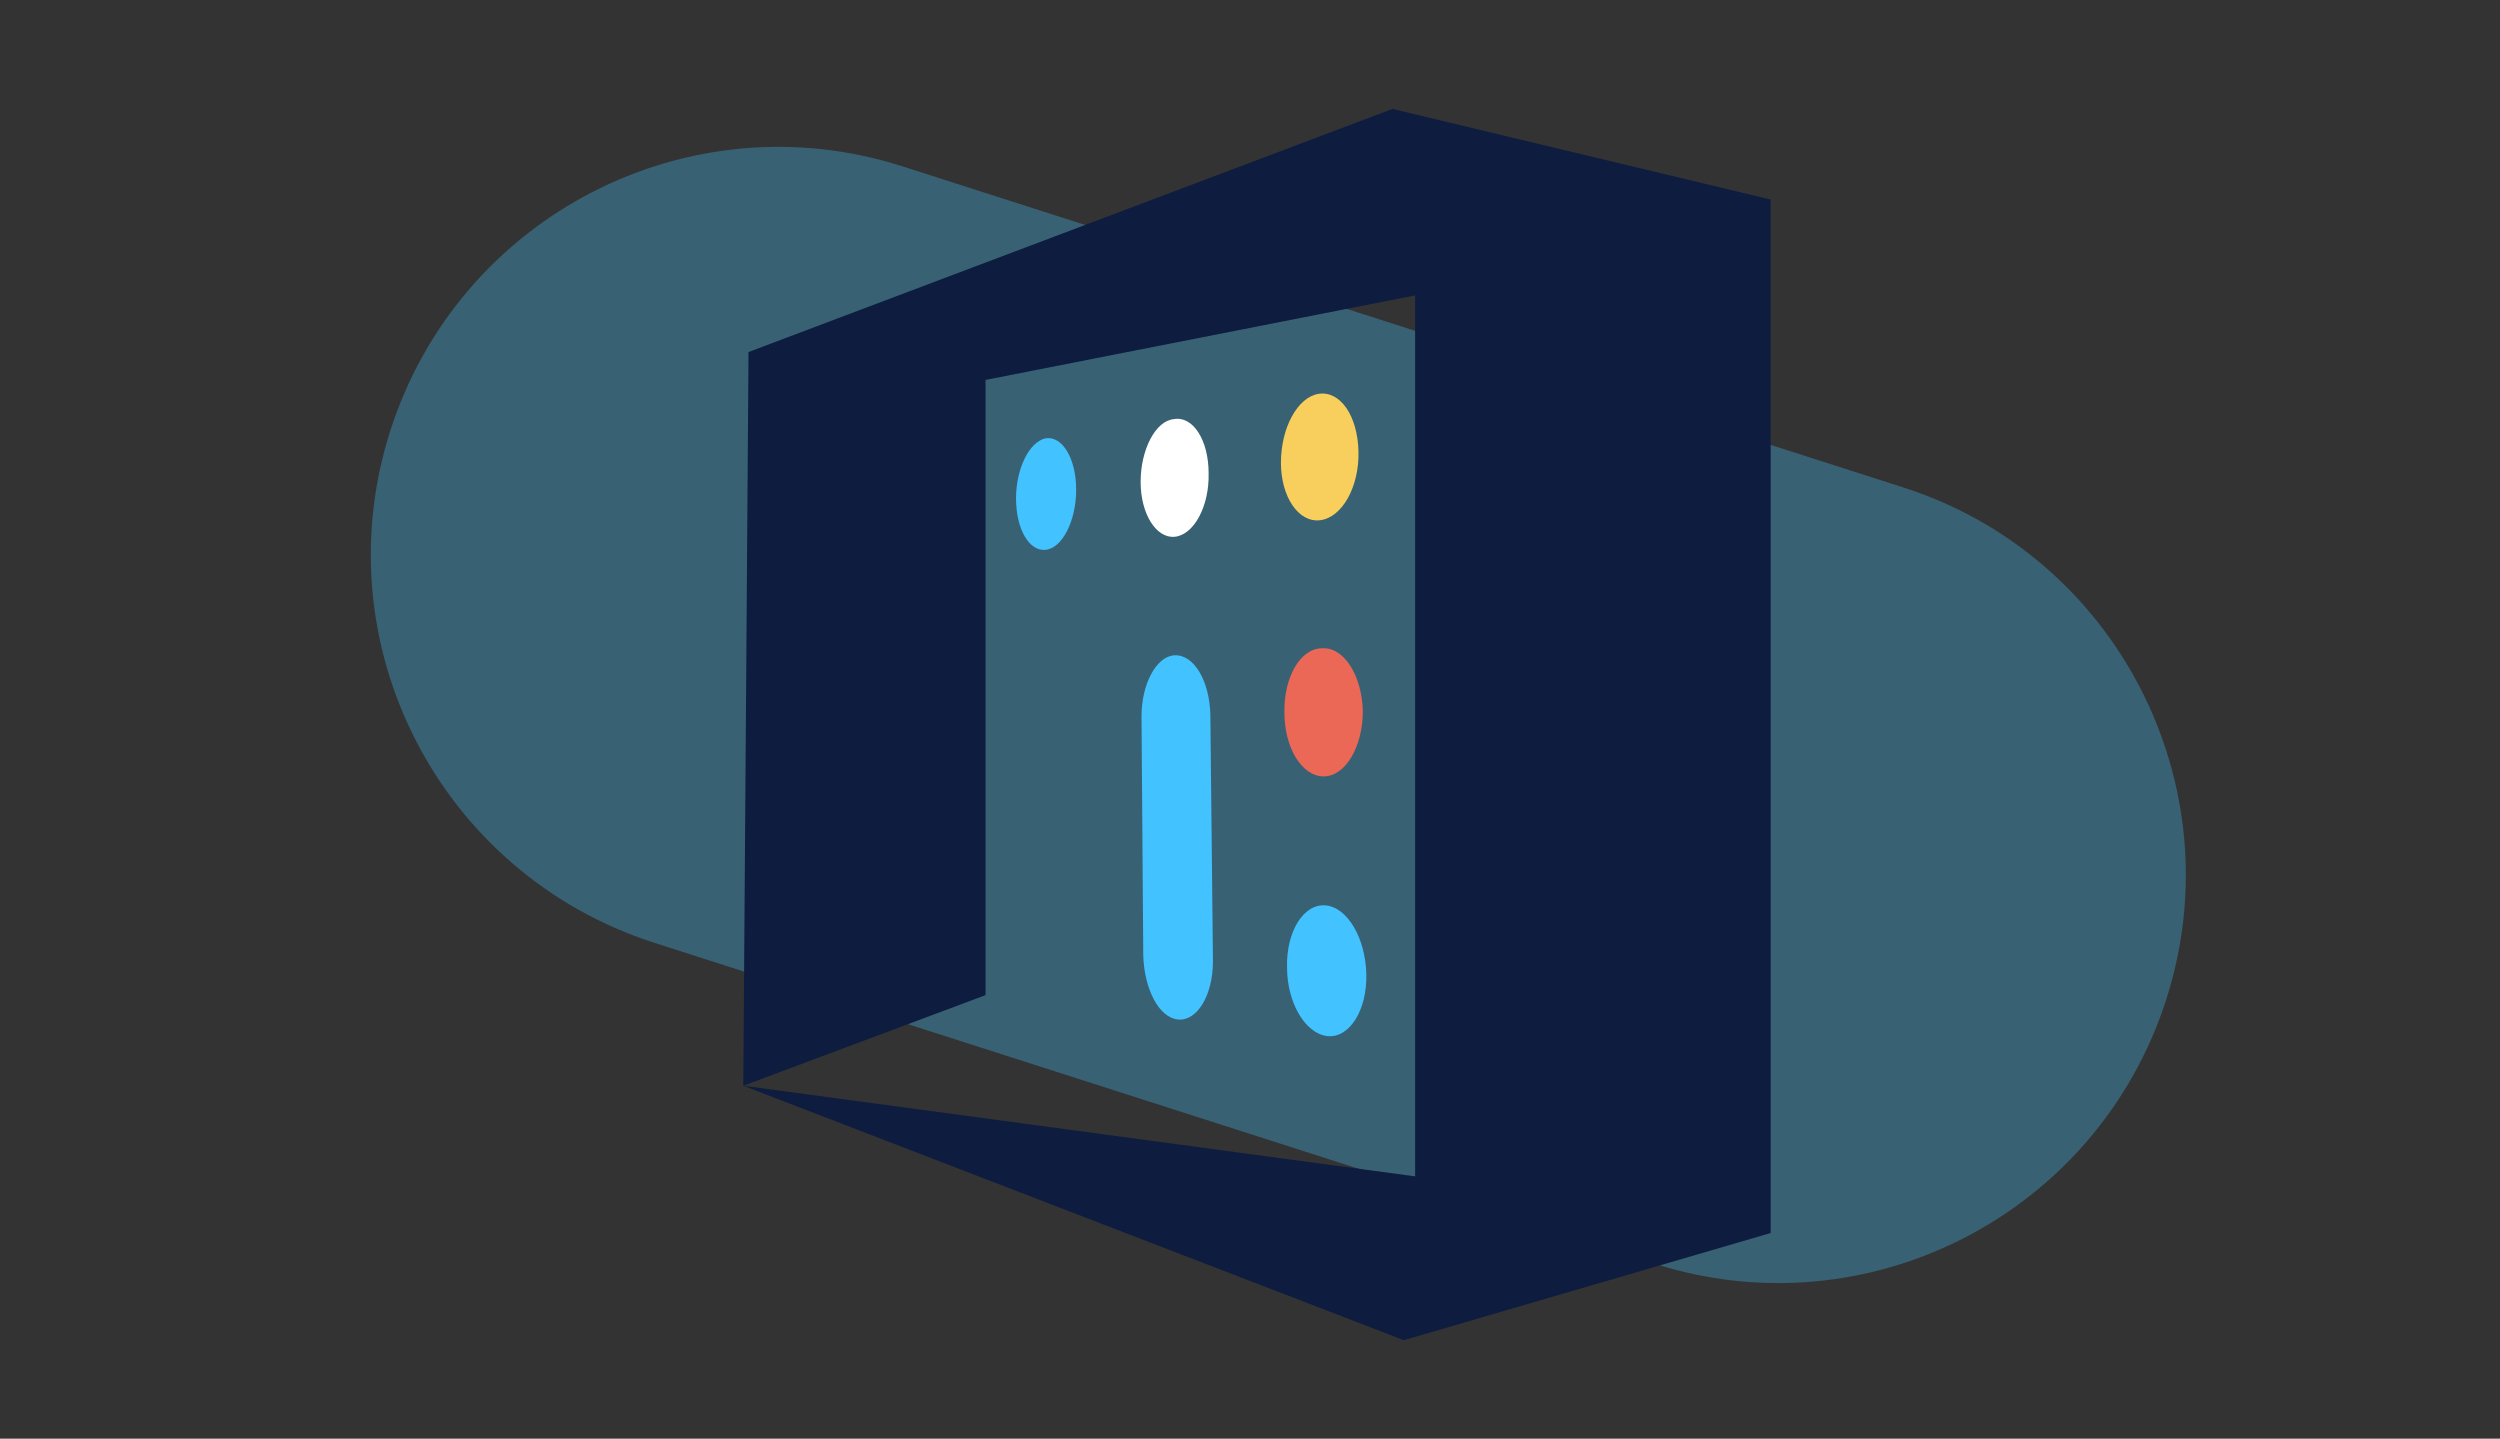
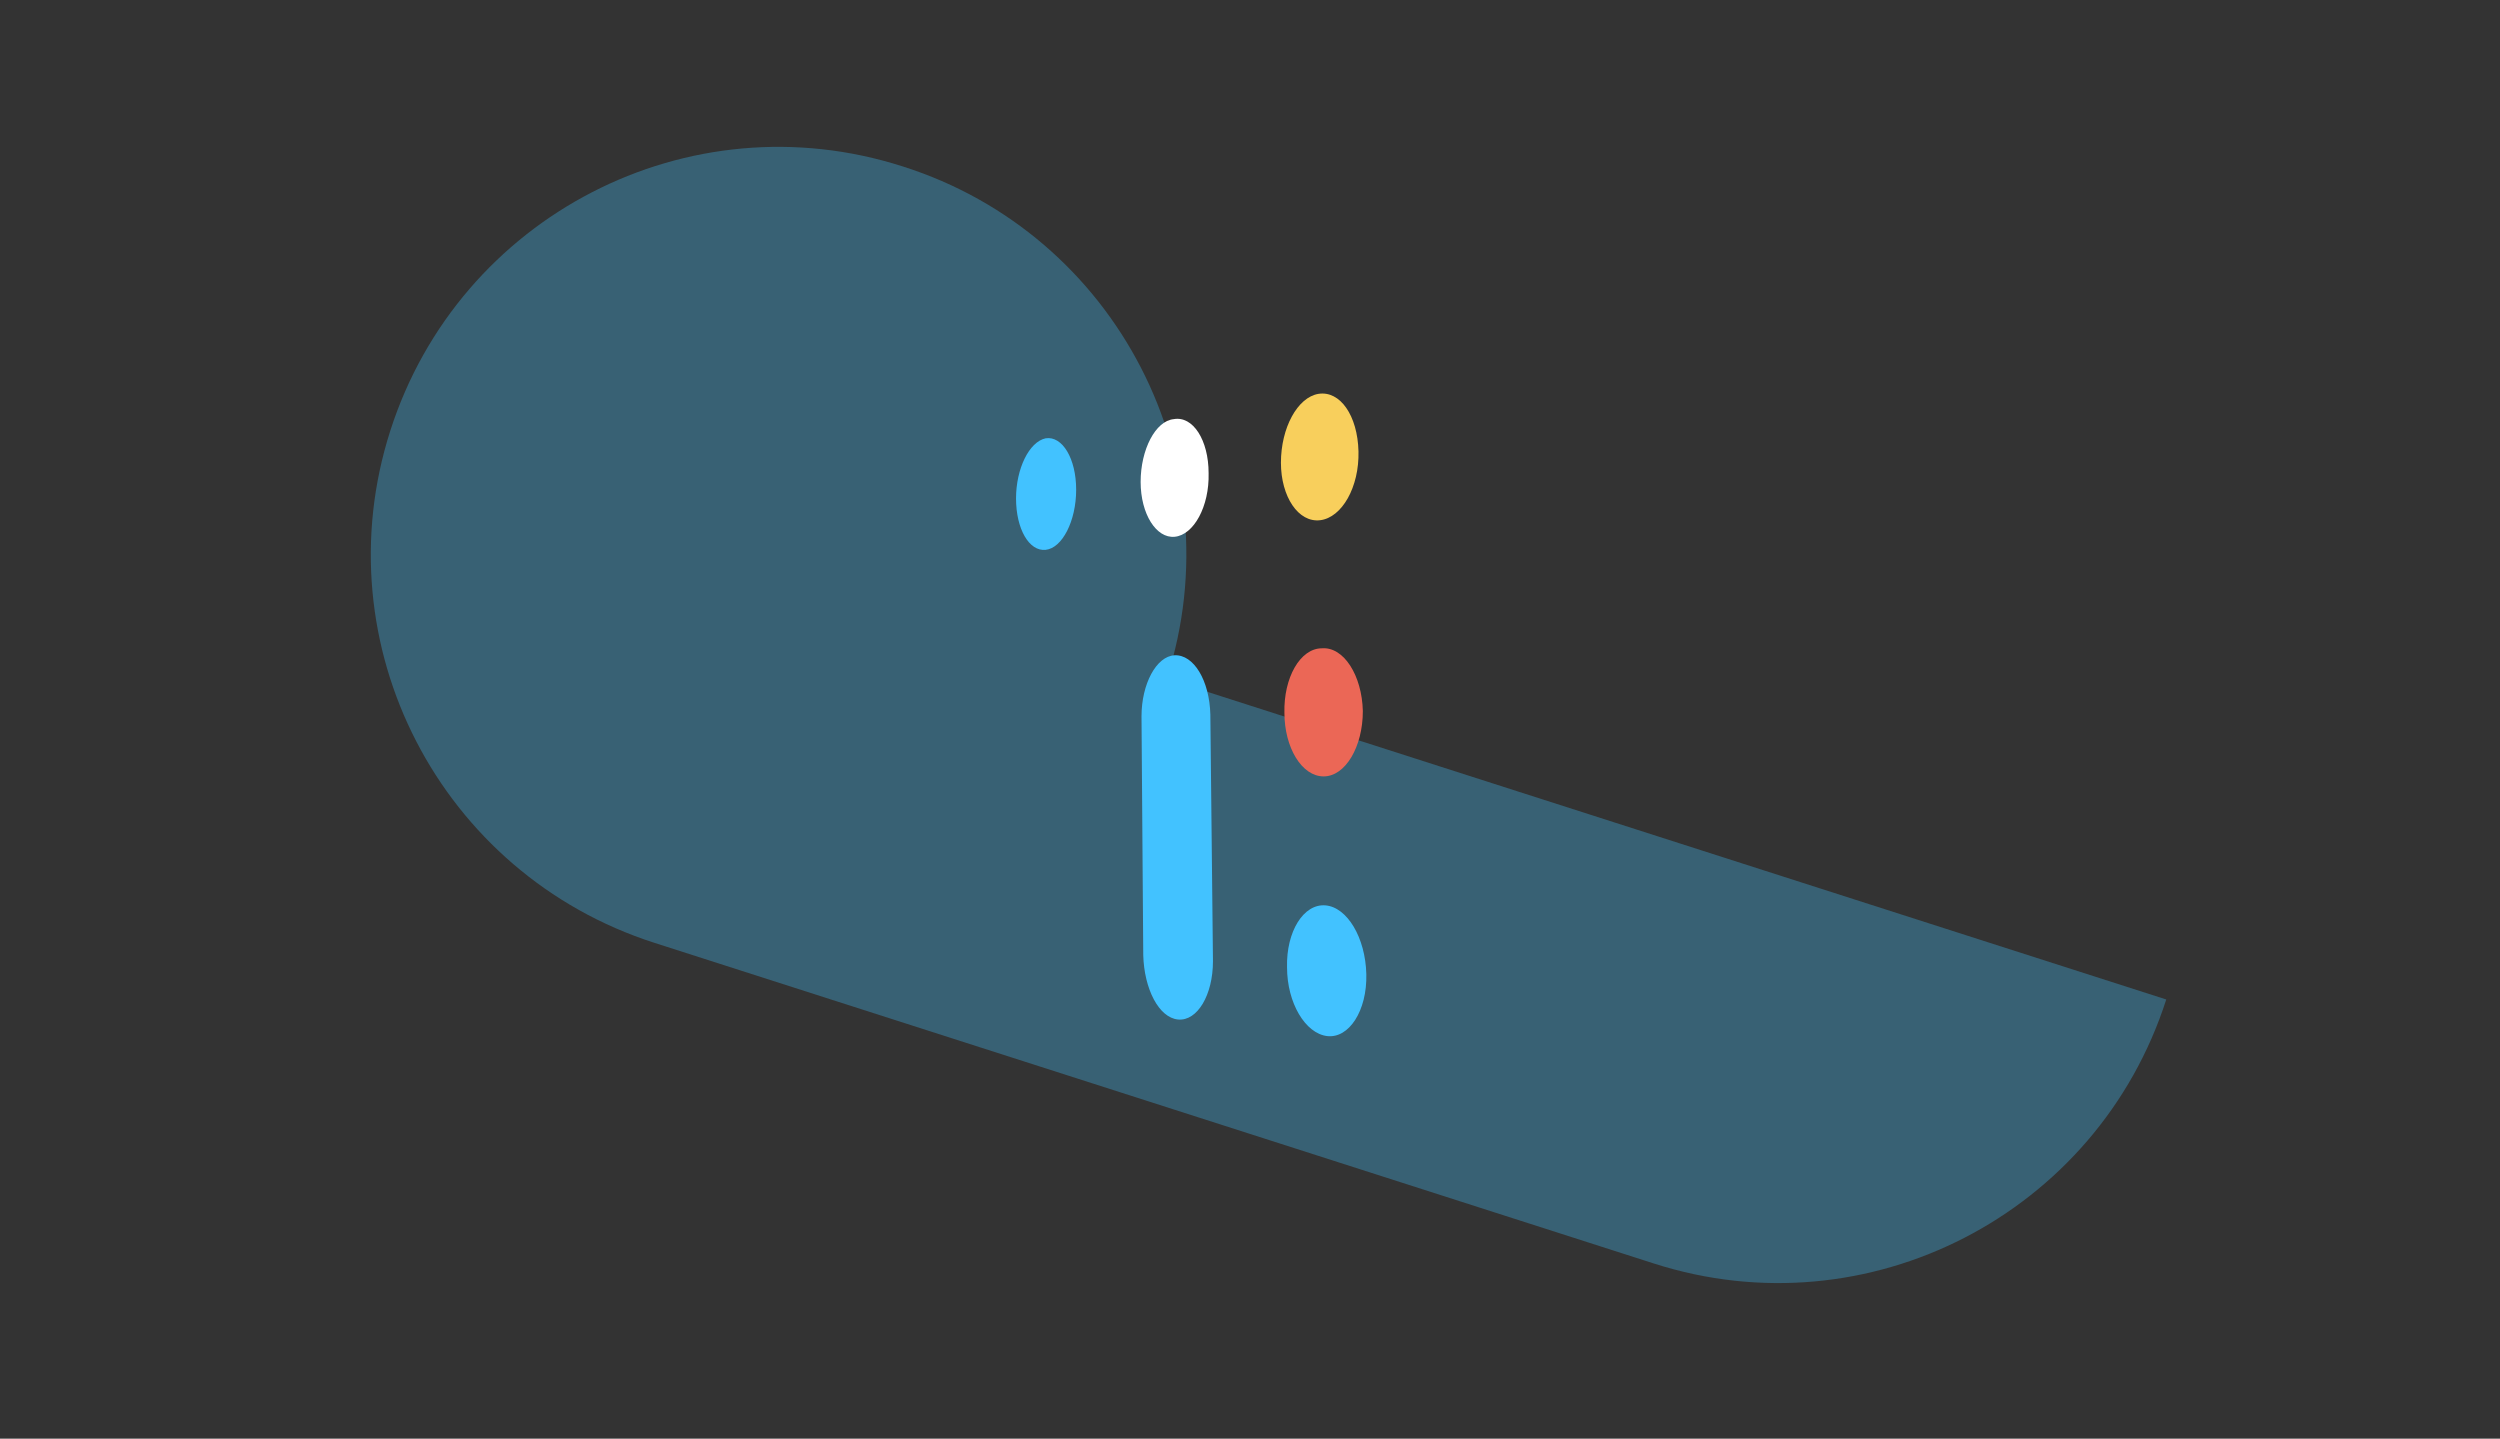
<svg xmlns="http://www.w3.org/2000/svg" version="1.0" viewBox="0 0 286.9 165.1" xml:space="preserve">
  <rect x="0" y="0" width="286.9" height="165.1" fill="#333333" stroke="none" />
-   <path opacity=".32" fill="#42C1FF" d="M248.6 114.7c-7.9 24.6-34.2 38.2-58.8 30.3L75.1 108.2C50.5 100.3 36.9 74 44.8 49.4c7.9-24.6 34.2-38.2 58.8-30.3l114.7 36.8c24.6 7.8 38.2 34.2 30.3 58.8z" id="Capa_11" />
+   <path opacity=".32" fill="#42C1FF" d="M248.6 114.7c-7.9 24.6-34.2 38.2-58.8 30.3L75.1 108.2C50.5 100.3 36.9 74 44.8 49.4c7.9-24.6 34.2-38.2 58.8-30.3c24.6 7.8 38.2 34.2 30.3 58.8z" id="Capa_11" />
  <g id="Capa_8">
    <path fill="#FFF" d="M130.9 55.3c0 3.7 1.8 6.5 3.9 6.3 2.2-.2 4-3.5 3.9-7.3 0-3.8-1.8-6.6-4-6.2-2.1.2-3.8 3.5-3.8 7.2" />
    <path fill="#F8CF5C" d="M147 53.1c0 3.9 2 6.9 4.5 6.6 2.5-.3 4.5-3.8 4.4-7.9-.1-4.1-2.1-7-4.6-6.6-2.4.4-4.3 3.9-4.3 7.9" />
    <path fill="#EB6756" d="M147.4 81.8c0 4 2 7.3 4.5 7.3s4.5-3.4 4.5-7.5c-.1-4.1-2.2-7.4-4.7-7.2-2.5 0-4.4 3.4-4.3 7.4" />
    <path fill="#42C2FF" d="M147.7 111c0 4.1 2.1 7.6 4.6 7.9 2.5.3 4.6-2.9 4.5-7.1-.1-4.2-2.2-7.7-4.7-7.9-2.5-.2-4.5 3-4.4 7.1M116.6 57.2c0 3.5 1.5 6.1 3.4 5.9 1.9-.2 3.5-3.3 3.5-6.9 0-3.6-1.6-6.2-3.5-5.9-1.9.4-3.4 3.5-3.4 6.9M139.2 110.3c0 3.9-1.8 6.9-4 6.7-2.2-.2-3.9-3.5-4-7.4l-.2-27.4c0-3.7 1.7-6.9 3.8-7 2.2-.1 4 2.9 4.1 6.8l.3 28.3z" />
-     <path fill="#0D1C3F" d="m85.3 124.6 27.8-10.4V43.6l49.3-9.7V135l-77.1-10.4 75.8 29.2 42.1-12.3V22.9l-43.4-10.4-73.9 27.9z" />
  </g>
</svg>